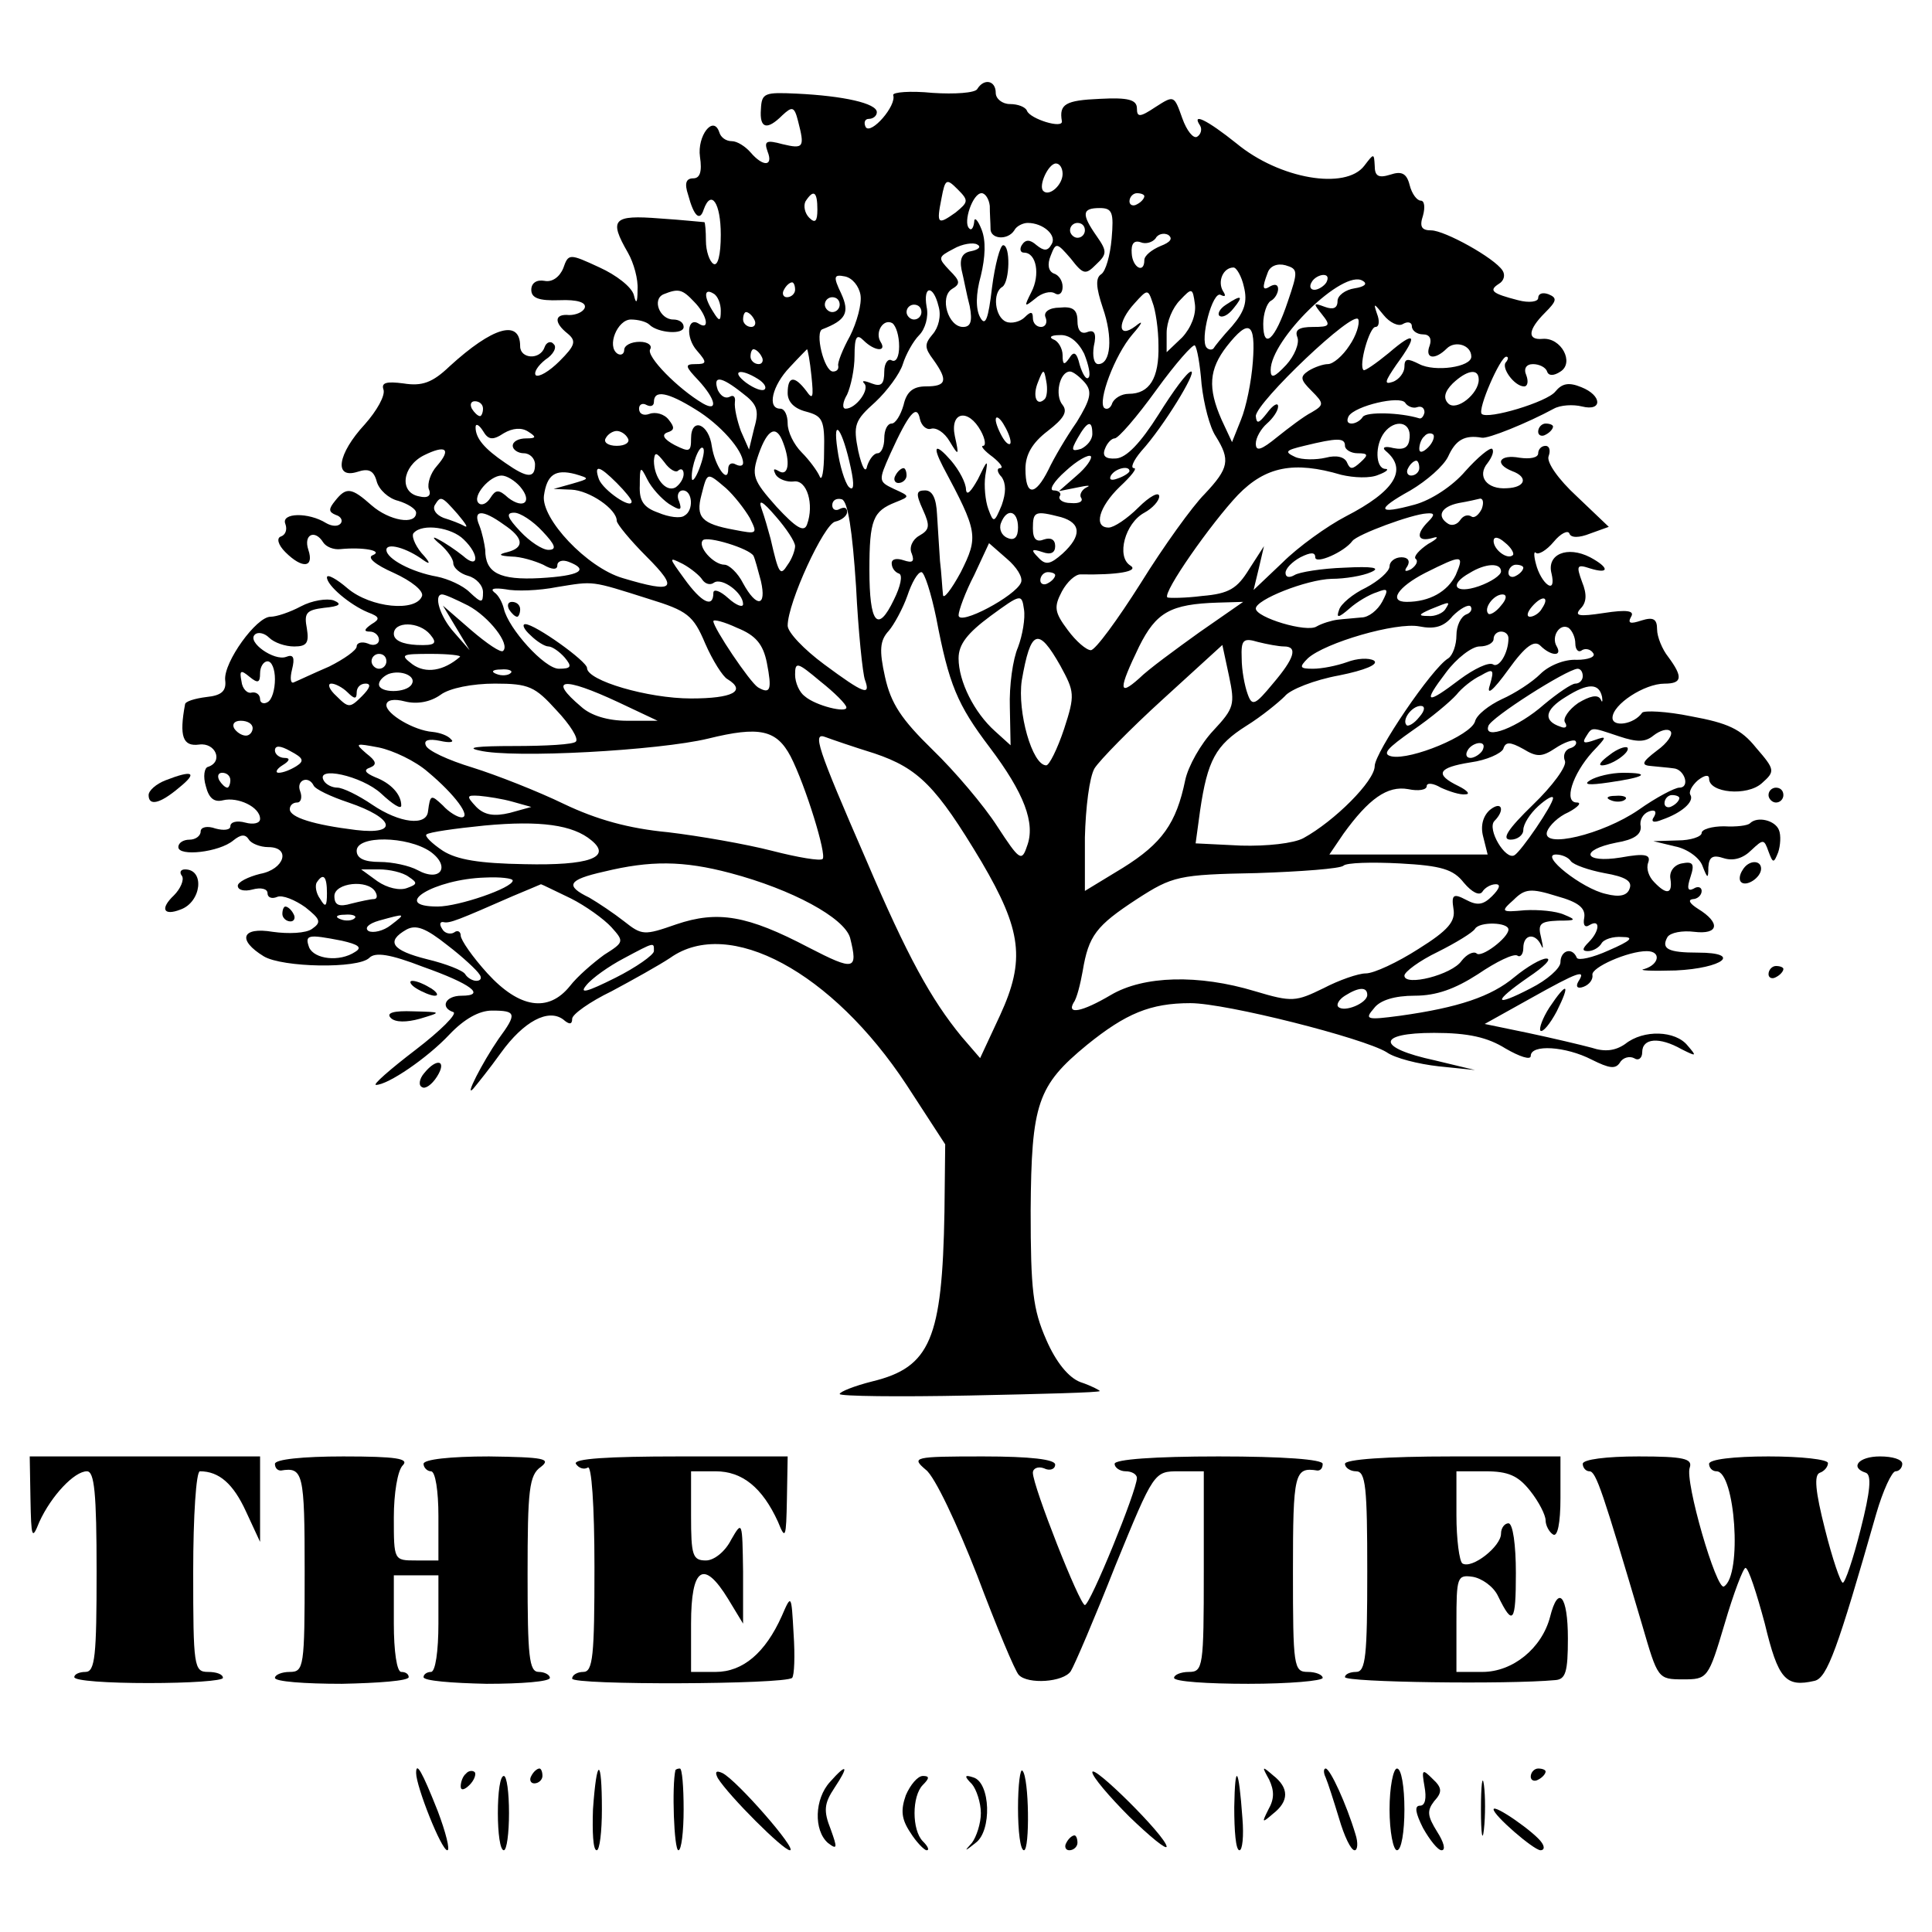
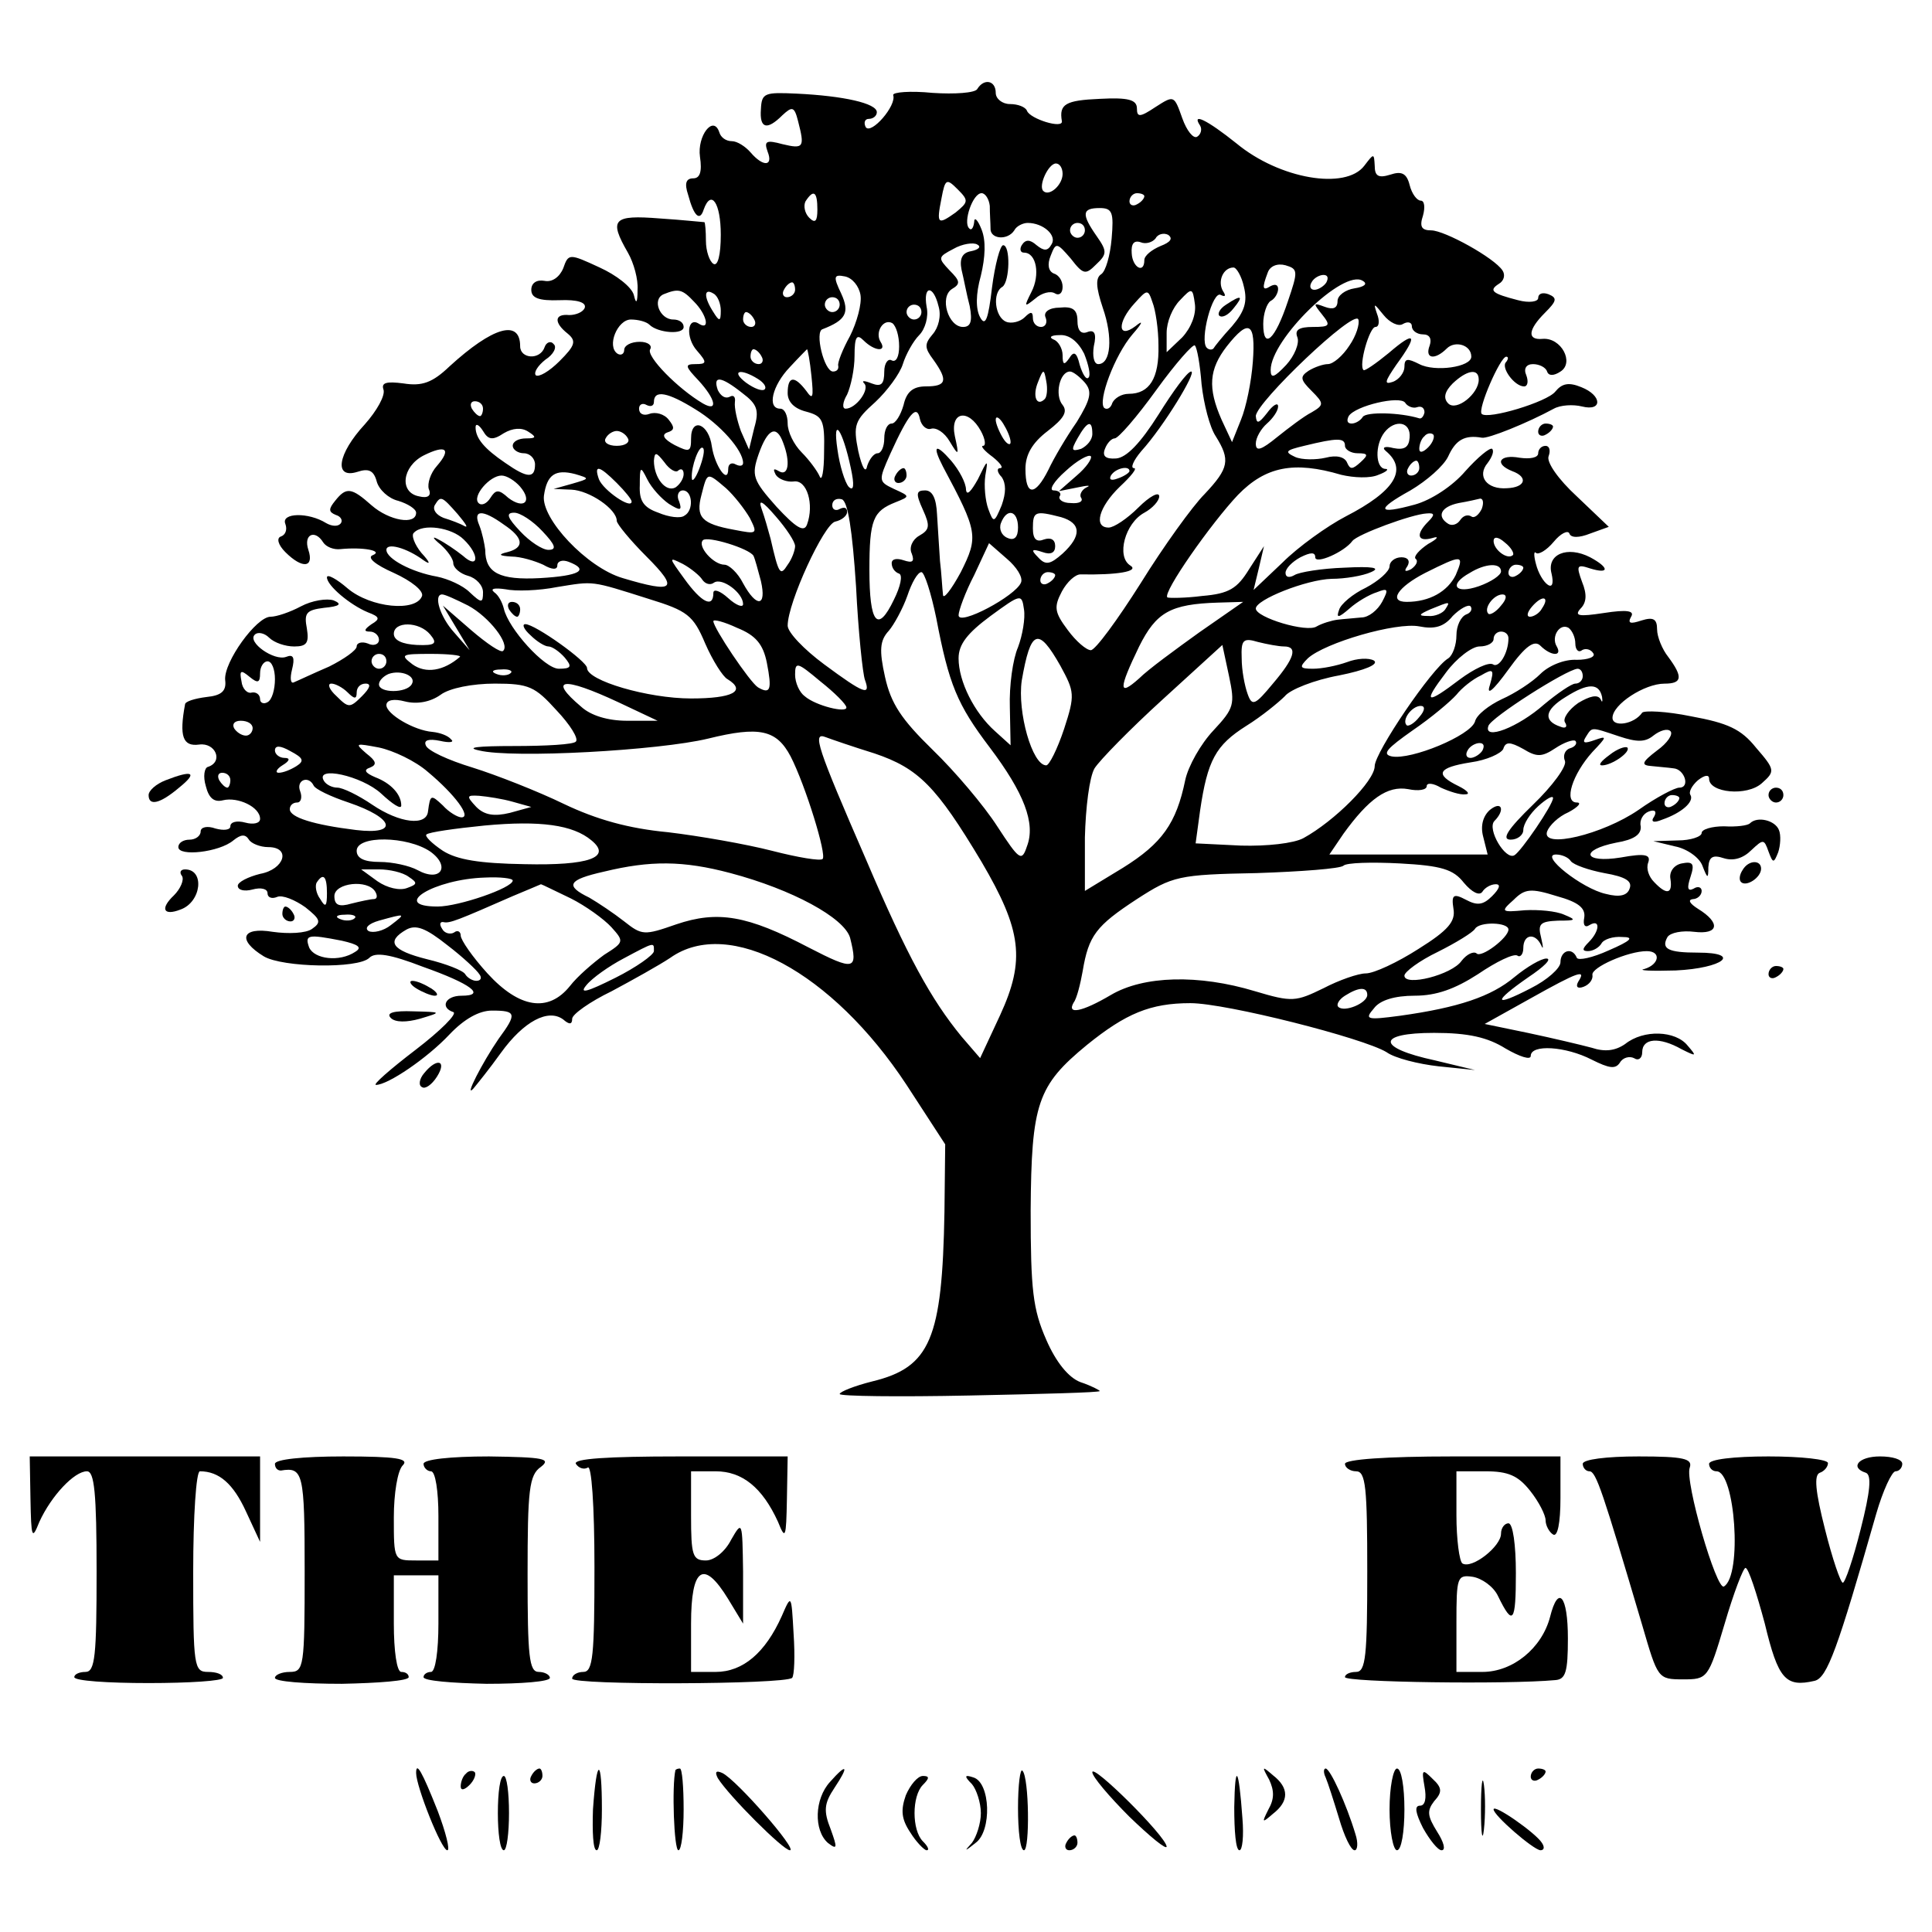
<svg xmlns="http://www.w3.org/2000/svg" version="1.0" width="260pt" height="260pt" viewBox="0 0 260 260" preserveAspectRatio="xMidYMid meet">
  <g transform="translate(0,260) scale(0.1,-0.1)" fill="#000000" stroke="none">
    <path d="M1315 2480 c-3 -5 -30 -7 -60 -5 -30 3 -54 1 -53 -3 5 -14 -30 -54 -37 -43 -3 6 -1 11 4 11 6 0 11 4 11 9 0 12 -45 22 -108 25 -43 2 -47 1 -48 -21 -2 -26 8 -29 29 -8 13 12 16 12 21 -8 9 -35 8 -38 -21 -31 -22 6 -25 4 -20 -10 8 -20 -6 -21 -23 -1 -7 8 -18 15 -25 15 -8 0 -15 5 -17 12 -8 24 -30 -5 -26 -33 3 -20 0 -29 -9 -29 -10 0 -12 -7 -7 -22 8 -30 16 -36 21 -20 10 28 23 9 23 -34 0 -27 -4 -43 -10 -39 -5 3 -10 17 -10 31 0 13 -1 24 -2 25 -2 0 -29 3 -60 5 -63 5 -69 -1 -43 -46 8 -14 14 -36 13 -50 0 -18 -2 -20 -5 -7 -3 11 -24 27 -46 37 -41 19 -42 19 -49 -1 -5 -12 -15 -19 -25 -17 -11 2 -18 -3 -18 -12 0 -11 10 -15 38 -14 24 1 36 -3 34 -10 -2 -6 -12 -10 -21 -10 -20 2 -21 -10 -2 -25 12 -10 10 -16 -11 -37 -14 -14 -28 -22 -32 -19 -3 4 3 13 13 21 11 7 16 17 11 21 -4 5 -10 2 -12 -4 -6 -18 -33 -16 -33 1 0 37 -37 26 -95 -27 -23 -22 -37 -27 -62 -23 -23 3 -30 1 -27 -8 3 -8 -9 -29 -25 -47 -37 -40 -42 -74 -10 -64 15 5 22 2 26 -13 3 -11 16 -23 29 -26 13 -4 24 -11 24 -16 0 -17 -36 -11 -60 10 -27 24 -34 25 -49 6 -9 -11 -9 -15 1 -19 7 -2 10 -8 6 -12 -4 -4 -12 -3 -19 1 -24 15 -61 14 -55 -1 3 -8 0 -15 -6 -17 -6 -2 -4 -11 6 -21 23 -23 39 -21 31 3 -7 21 9 28 20 10 4 -6 14 -10 23 -9 30 3 58 -2 44 -8 -9 -3 3 -13 28 -24 24 -11 40 -24 38 -31 -8 -22 -69 -16 -100 10 -15 13 -28 20 -28 15 0 -11 31 -37 55 -47 16 -6 17 -9 5 -16 -10 -7 -11 -10 -2 -10 6 0 12 -5 12 -11 0 -6 -7 -9 -15 -5 -8 3 -15 1 -15 -4 0 -5 -17 -17 -37 -27 -21 -9 -42 -19 -47 -21 -5 -3 -6 5 -3 17 4 16 2 21 -8 17 -16 -6 -53 20 -42 30 4 4 13 2 19 -4 7 -7 22 -12 34 -12 17 0 20 5 17 24 -4 21 -1 25 23 28 21 2 25 5 13 10 -9 3 -29 0 -44 -8 -15 -8 -33 -14 -41 -14 -19 0 -63 -61 -61 -85 2 -15 -5 -21 -25 -23 -16 -2 -29 -6 -29 -10 -8 -43 -3 -57 19 -54 22 3 33 -23 12 -30 -5 -1 -7 -13 -3 -26 4 -16 11 -22 23 -19 20 5 50 -9 50 -25 0 -6 -9 -8 -20 -5 -11 3 -20 1 -20 -5 0 -5 -9 -6 -20 -3 -11 4 -20 2 -20 -4 0 -6 -7 -11 -15 -11 -8 0 -15 -4 -15 -10 0 -13 55 -7 74 9 10 8 16 9 21 1 3 -5 15 -10 26 -10 31 0 22 -30 -11 -36 -16 -4 -30 -11 -30 -16 0 -6 9 -8 20 -5 11 3 20 1 20 -5 0 -6 6 -8 13 -5 7 3 24 -4 38 -14 20 -16 22 -20 9 -29 -8 -6 -32 -7 -53 -4 -42 7 -48 -11 -12 -33 25 -15 127 -17 142 -2 8 8 28 5 72 -12 65 -23 86 -39 52 -39 -22 0 -29 -16 -11 -22 6 -2 -17 -25 -51 -51 -34 -26 -58 -47 -53 -47 16 0 69 36 99 68 20 21 40 32 57 32 33 0 34 -4 9 -38 -22 -32 -47 -81 -34 -67 5 6 22 27 37 48 31 43 64 60 84 45 8 -7 12 -7 12 1 0 6 24 23 53 37 28 15 64 35 79 45 79 56 218 -19 318 -171 l52 -80 -1 -91 c-3 -171 -19 -209 -97 -228 -24 -6 -44 -14 -44 -17 0 -3 79 -4 175 -2 96 2 175 4 175 6 0 1 -11 7 -26 12 -16 6 -33 27 -46 57 -18 41 -21 67 -21 174 1 144 9 168 76 223 52 42 85 56 139 56 48 0 233 -47 264 -66 11 -8 43 -16 70 -19 l49 -5 -54 13 c-79 17 -79 37 -1 37 46 0 72 -6 96 -21 19 -11 34 -16 34 -10 0 16 47 13 82 -5 24 -12 32 -13 38 -4 4 7 13 9 19 6 6 -4 11 0 11 8 0 19 23 21 53 4 20 -10 21 -10 8 5 -16 20 -59 22 -84 2 -13 -9 -27 -11 -45 -5 -15 4 -53 13 -86 20 l-58 12 61 34 c66 37 76 40 65 23 -4 -7 -1 -10 7 -7 8 3 13 10 12 16 -2 10 48 32 73 32 20 0 17 -18 -3 -24 -10 -2 9 -3 42 -2 64 3 90 24 30 24 -40 0 -50 5 -41 21 4 6 20 9 36 7 33 -4 36 12 5 31 -11 7 -14 12 -7 13 6 0 12 5 12 11 0 5 -5 7 -11 3 -8 -4 -9 1 -4 16 6 18 3 21 -12 18 -10 -2 -17 -11 -15 -21 3 -20 -5 -22 -22 -4 -7 7 -11 18 -8 26 4 11 -4 13 -37 7 -50 -8 -56 10 -6 20 24 4 34 11 33 22 -2 8 3 17 11 20 8 3 11 0 7 -7 -5 -7 -1 -9 11 -4 26 9 43 24 38 33 -3 4 2 13 10 20 9 7 15 8 15 2 0 -19 51 -24 71 -6 18 16 18 18 -8 48 -20 25 -38 33 -87 42 -34 7 -63 8 -66 5 -11 -16 -40 -20 -40 -7 0 18 43 46 70 46 24 0 25 9 5 36 -8 10 -15 27 -15 37 0 14 -5 17 -21 12 -15 -5 -19 -4 -14 5 5 8 -5 10 -37 5 -33 -5 -40 -4 -31 6 8 8 9 19 2 36 -8 22 -7 24 11 18 26 -8 26 1 0 15 -31 16 -59 4 -52 -22 3 -13 1 -19 -5 -15 -6 4 -13 16 -16 28 -3 11 -3 18 0 15 3 -3 14 3 24 15 9 11 19 16 21 11 2 -6 13 -6 28 0 l25 9 -43 41 c-25 23 -41 46 -38 54 3 8 1 14 -4 14 -6 0 -10 -5 -10 -10 0 -6 -11 -8 -25 -6 -27 5 -35 -8 -10 -18 22 -8 18 -22 -7 -23 -27 -2 -41 16 -26 34 6 8 9 16 6 19 -3 2 -19 -11 -36 -30 -17 -20 -46 -39 -68 -45 -51 -14 -53 -7 -6 19 22 13 45 33 51 46 10 22 22 29 45 25 8 -2 62 20 97 39 9 5 26 6 38 3 28 -7 27 15 -1 26 -17 7 -26 5 -35 -6 -11 -14 -91 -38 -99 -30 -6 6 25 77 33 77 3 0 3 -3 0 -7 -8 -7 11 -33 24 -33 5 0 6 7 3 15 -4 9 0 15 9 15 8 0 17 -4 19 -10 2 -6 9 -6 18 0 19 12 1 46 -24 44 -21 -2 -20 12 3 35 16 16 17 20 5 25 -8 3 -14 1 -14 -5 0 -5 -12 -7 -27 -3 -35 9 -40 13 -26 22 7 4 9 12 5 18 -11 17 -78 54 -96 54 -13 0 -16 5 -11 20 3 11 2 20 -3 20 -5 0 -12 9 -15 21 -4 16 -11 19 -26 14 -16 -5 -21 -2 -21 12 -1 17 -1 17 -14 0 -25 -33 -114 -18 -172 30 -40 32 -61 42 -49 24 3 -5 1 -12 -4 -15 -5 -3 -14 8 -20 25 -11 31 -11 31 -36 15 -21 -14 -25 -14 -25 -2 0 12 -12 15 -50 13 -46 -2 -55 -7 -51 -30 2 -11 -43 3 -47 14 -2 5 -12 9 -23 9 -10 0 -19 7 -19 15 0 17 -16 20 -25 5z m115 -114 c0 -15 -18 -31 -26 -23 -7 7 7 37 17 37 5 0 9 -6 9 -14z m-144 -52 c-24 -17 -26 -16 -19 19 5 27 7 27 22 12 15 -15 14 -17 -3 -31z m-186 4 c0 -16 -3 -19 -11 -11 -6 6 -8 16 -5 22 11 17 16 13 16 -11z m232 5 c0 -10 1 -24 1 -30 -1 -15 23 -17 32 -3 3 6 12 10 18 10 21 0 40 -17 32 -29 -5 -9 -10 -9 -20 -1 -9 8 -15 8 -20 0 -3 -5 -2 -10 3 -10 17 0 22 -30 10 -53 -10 -20 -10 -21 5 -9 9 8 21 11 27 7 5 -3 10 0 10 9 0 8 -5 16 -12 18 -7 3 -9 12 -4 24 7 18 8 18 27 -4 17 -22 20 -22 34 -8 15 14 15 18 1 38 -21 30 -20 38 4 38 17 0 19 -6 16 -41 -2 -23 -8 -44 -14 -48 -8 -5 -7 -18 2 -45 14 -40 11 -76 -6 -76 -6 0 -8 11 -6 24 4 17 1 23 -9 19 -8 -3 -13 2 -13 15 0 15 -6 20 -24 18 -14 0 -22 -6 -19 -13 3 -7 0 -13 -6 -13 -6 0 -11 5 -11 12 0 9 -3 9 -11 1 -6 -6 -18 -9 -25 -6 -15 6 -19 39 -5 47 10 7 11 56 1 56 -4 0 -11 -26 -15 -57 -5 -43 -9 -53 -16 -40 -6 11 -6 31 1 56 6 25 7 47 1 62 -5 13 -10 18 -10 10 -1 -8 -4 -12 -7 -8 -8 8 5 47 17 47 5 0 10 -8 11 -17z m208 13 c0 -3 -4 -8 -10 -11 -5 -3 -10 -1 -10 4 0 6 5 11 10 11 6 0 10 -2 10 -4z m-80 -46 c0 -5 -4 -10 -10 -10 -5 0 -10 5 -10 10 0 6 5 10 10 10 6 0 10 -4 10 -10z m102 -21 c-12 -5 -22 -13 -22 -19 0 -19 -16 -10 -17 9 -1 13 3 18 12 15 7 -3 16 0 20 5 3 6 11 8 17 5 7 -5 3 -10 -10 -15z m-255 -7 c-12 -2 -16 -10 -13 -25 3 -12 7 -34 11 -49 4 -21 1 -28 -9 -28 -20 0 -32 40 -15 51 12 7 11 11 -3 25 -16 17 -16 18 5 29 12 7 27 9 32 6 6 -3 2 -7 -8 -9z m426 -68 c-17 -51 -33 -66 -33 -30 0 14 5 28 10 31 6 3 10 11 10 16 0 6 -4 7 -10 4 -11 -7 -12 -3 -4 18 3 9 13 13 24 10 17 -5 17 -8 3 -49z m-59 20 c5 -20 1 -33 -16 -53 -13 -14 -24 -28 -25 -30 -2 -2 -6 -2 -9 1 -10 10 8 78 19 71 6 -3 7 -1 3 5 -8 13 0 32 14 32 4 0 11 -12 14 -26z m-516 -11 c2 -12 -5 -37 -14 -55 -10 -18 -17 -36 -16 -40 1 -5 -2 -8 -7 -8 -12 0 -25 54 -14 57 31 12 37 22 25 48 -11 23 -10 26 5 23 10 -2 19 -13 21 -25z m627 17 c-3 -5 -11 -10 -16 -10 -6 0 -7 5 -4 10 3 6 11 10 16 10 6 0 7 -4 4 -10z m38 -8 c-13 -2 -23 -10 -23 -17 0 -10 -6 -12 -17 -8 -16 6 -16 5 -4 -10 12 -15 11 -17 -12 -17 -19 0 -25 -4 -21 -14 3 -8 -4 -25 -15 -37 -16 -17 -21 -19 -21 -7 0 41 98 137 124 120 7 -4 2 -8 -11 -10z m-753 -2 c0 -5 -5 -10 -11 -10 -5 0 -7 5 -4 10 3 6 8 10 11 10 2 0 4 -4 4 -10z m-136 -16 c17 -17 22 -39 7 -30 -16 11 -19 -18 -3 -36 14 -16 13 -18 -2 -18 -15 0 -14 -3 4 -22 23 -25 27 -43 6 -31 -34 20 -77 64 -71 73 3 5 -3 10 -14 10 -12 0 -21 -5 -21 -11 0 -5 -4 -8 -9 -5 -15 10 0 46 18 46 10 0 21 -3 25 -7 11 -11 46 -14 46 -3 0 6 -6 10 -14 10 -18 0 -29 27 -13 34 20 8 25 7 41 -10z m36 -12 c0 -15 -2 -15 -10 -2 -13 20 -13 33 0 25 6 -3 10 -14 10 -23z m293 6 c4 -13 0 -29 -8 -38 -11 -13 -11 -18 1 -34 20 -28 18 -36 -10 -36 -17 0 -26 -7 -30 -25 -4 -14 -11 -25 -16 -25 -6 0 -10 -9 -10 -20 0 -11 -4 -20 -9 -20 -5 0 -11 -8 -14 -17 -2 -11 -7 -2 -12 20 -7 35 -5 41 23 66 16 15 33 38 37 51 4 13 14 31 22 39 8 8 13 25 10 38 -5 29 9 30 16 1z m296 -53 c1 -44 -12 -65 -40 -65 -10 0 -19 -6 -22 -12 -2 -7 -7 -10 -11 -7 -9 9 14 71 38 99 14 16 15 20 4 11 -24 -18 -25 5 -1 31 17 19 18 19 24 1 4 -10 8 -36 8 -58z m32 11 l-21 -20 0 26 c0 15 8 34 18 44 16 17 17 17 20 -5 2 -14 -5 -32 -17 -45z m-461 44 c0 -5 -4 -10 -10 -10 -5 0 -10 5 -10 10 0 6 5 10 10 10 6 0 10 -4 10 -10z m110 -10 c0 -5 -4 -10 -10 -10 -5 0 -10 5 -10 10 0 6 5 10 10 10 6 0 10 -4 10 -10z m648 -16 c7 4 12 2 12 -3 0 -6 7 -11 15 -11 9 0 12 -6 9 -15 -7 -18 7 -20 23 -4 11 11 33 5 33 -11 0 -14 -49 -21 -70 -10 -16 8 -20 8 -20 -4 0 -7 -7 -17 -16 -20 -12 -4 -10 1 5 23 30 41 26 47 -10 16 -17 -14 -33 -25 -34 -23 -7 6 8 58 16 58 5 0 6 8 2 18 -5 15 -4 14 9 -2 8 -10 20 -16 26 -12z m-873 6 c3 -5 1 -10 -4 -10 -6 0 -11 5 -11 10 0 6 2 10 4 10 3 0 8 -4 11 -10z m801 -35 c-9 -14 -22 -25 -29 -25 -6 0 -18 -4 -26 -9 -12 -8 -11 -12 4 -27 17 -17 17 -19 0 -29 -10 -5 -31 -21 -46 -33 -22 -18 -29 -20 -29 -9 0 8 7 20 15 27 8 7 15 17 15 23 0 6 -7 2 -15 -9 -11 -14 -14 -15 -15 -4 0 18 133 145 138 130 2 -6 -3 -22 -12 -35z m-606 -1 c0 -14 -4 -22 -10 -19 -5 3 -10 -4 -10 -15 0 -17 -4 -21 -17 -16 -10 4 -14 4 -10 0 8 -8 -11 -34 -25 -34 -5 0 -4 9 2 19 5 11 10 34 10 52 0 26 3 30 12 21 15 -15 32 -16 23 -2 -8 13 4 32 16 25 5 -4 9 -17 9 -31z m476 -21 c-2 -27 -9 -61 -16 -78 l-12 -30 -14 30 c-19 43 -17 68 7 99 30 38 39 32 35 -21z m-227 11 c6 -15 9 -29 6 -32 -3 -4 -8 4 -12 17 -4 17 -8 19 -14 9 -7 -10 -9 -9 -9 4 0 9 -6 19 -12 21 -7 3 -4 6 8 6 13 1 25 -9 33 -25z m158 -41 c3 -27 11 -58 19 -70 20 -32 18 -43 -15 -78 -16 -16 -55 -70 -86 -120 -31 -49 -61 -90 -67 -90 -6 0 -20 12 -31 27 -18 24 -19 31 -8 52 7 13 18 23 25 23 49 -1 80 4 67 12 -19 12 -7 57 19 71 11 6 20 16 20 22 0 7 -13 0 -28 -15 -15 -15 -33 -27 -40 -27 -21 0 -13 28 15 55 15 14 24 25 19 25 -5 0 -1 10 10 23 30 33 75 107 67 107 -5 0 -24 -26 -44 -58 -24 -38 -43 -58 -57 -59 -14 -1 -19 3 -15 13 3 8 9 14 13 14 5 0 30 29 56 65 26 36 50 63 52 60 3 -3 7 -26 9 -52z m-592 37 c3 -5 1 -10 -4 -10 -6 0 -11 5 -11 10 0 6 2 10 4 10 3 0 8 -4 11 -10z m67 -26 c3 -29 2 -33 -7 -20 -16 21 -25 20 -25 -3 0 -12 9 -21 25 -25 22 -6 25 -11 24 -54 0 -26 -3 -41 -6 -33 -3 7 -14 22 -24 32 -11 11 -19 28 -19 39 0 11 -4 20 -10 20 -18 0 -11 31 13 56 12 13 23 24 23 24 1 0 4 -16 6 -36z m-72 -4 c8 -5 12 -11 9 -14 -3 -3 -14 1 -25 9 -21 16 -8 20 16 5z m386 -27 c-11 -11 -17 4 -9 23 7 18 8 18 11 1 2 -10 1 -21 -2 -24z m54 22 c10 -12 8 -22 -11 -53 -14 -20 -31 -49 -38 -64 -18 -36 -31 -36 -31 1 0 19 9 35 30 51 22 17 27 26 20 35 -11 13 -4 45 10 45 4 0 13 -7 20 -15z m530 4 c0 -19 -30 -43 -41 -32 -7 7 -5 16 6 27 19 18 35 21 35 5z m-991 -18 c20 -15 23 -23 16 -47 l-7 -29 -11 25 c-5 14 -9 31 -8 39 1 7 -2 10 -7 7 -6 -3 -12 1 -16 9 -7 20 4 19 33 -4z m-63 -22 c33 -20 64 -55 64 -72 0 -4 -4 -5 -10 -2 -5 3 -10 1 -10 -6 0 -22 -18 4 -22 30 -4 31 -28 40 -28 11 0 -18 -2 -19 -22 -9 -15 8 -18 14 -10 17 10 3 10 7 2 17 -6 8 -18 11 -26 8 -8 -3 -14 0 -14 7 0 6 5 8 10 5 6 -3 10 -1 10 4 0 17 19 13 56 -10z m971 3 c6 2 10 -1 10 -7 -1 -5 -4 -9 -7 -8 -26 8 -71 9 -76 2 -3 -5 -10 -9 -15 -9 -6 0 -7 4 -4 10 9 14 69 28 76 18 3 -5 11 -8 16 -6z m-1257 -2 c0 -5 -2 -10 -4 -10 -3 0 -8 5 -11 10 -3 6 -1 10 4 10 6 0 11 -4 11 -10z m603 -27 c7 2 18 -5 25 -17 12 -20 13 -20 7 7 -7 33 18 38 35 7 6 -11 7 -20 3 -20 -4 0 2 -7 13 -15 10 -8 15 -15 10 -15 -5 0 -4 -6 2 -12 6 -9 6 -21 0 -38 -10 -24 -11 -24 -18 -5 -4 11 -6 31 -4 45 4 23 3 22 -10 -5 -9 -16 -15 -23 -16 -14 0 9 -9 26 -20 39 -21 24 -26 21 -11 -8 47 -88 48 -94 24 -142 -13 -24 -24 -38 -24 -30 -1 8 -2 29 -4 45 -1 17 -3 45 -4 63 -1 21 -6 32 -16 32 -12 0 -13 -4 -3 -26 10 -22 9 -27 -5 -35 -9 -5 -14 -16 -10 -24 4 -11 1 -13 -11 -9 -9 3 -16 2 -16 -4 0 -6 4 -12 10 -14 5 -2 2 -17 -7 -35 -22 -46 -33 -32 -33 40 0 68 5 79 35 91 20 8 20 8 -2 18 -21 10 -21 11 -5 47 25 55 36 68 40 47 2 -9 9 -15 15 -13z m107 -18 c0 -5 -5 -3 -10 5 -5 8 -10 20 -10 25 0 6 5 3 10 -5 5 -8 10 -19 10 -25z m-682 12 c12 7 24 8 33 2 11 -7 11 -9 -3 -9 -10 0 -18 -4 -18 -10 0 -5 7 -10 15 -10 8 0 15 -7 15 -15 0 -19 -10 -19 -40 2 -28 19 -40 33 -40 48 0 6 5 3 10 -5 7 -12 13 -13 28 -3z m467 -47 c5 -23 4 -32 -3 -25 -5 6 -12 28 -15 50 -7 47 7 27 18 -25z m325 46 c0 -8 -7 -16 -15 -20 -13 -4 -14 -2 -5 14 13 23 20 26 20 6z m427 -5 c-1 -13 -7 -17 -22 -14 -11 3 -16 1 -10 -4 30 -25 12 -54 -54 -88 -25 -13 -64 -41 -85 -62 l-39 -37 7 29 7 30 -20 -31 c-16 -26 -27 -33 -63 -36 -23 -3 -45 -3 -47 -2 -7 6 59 100 95 138 37 38 75 46 139 27 17 -4 39 -5 50 0 11 4 15 8 9 8 -13 1 -14 32 -1 49 14 18 36 15 34 -7z m-1052 -1 c3 -5 -3 -10 -15 -10 -12 0 -18 5 -15 10 3 6 10 10 15 10 5 0 12 -4 15 -10z m209 -6 c10 -26 7 -46 -6 -38 -7 4 -8 3 -4 -5 4 -6 15 -10 24 -9 18 3 28 -31 18 -58 -4 -11 -15 -4 -41 24 -32 36 -34 42 -24 71 12 34 24 40 33 15z m868 -6 c-7 -7 -12 -8 -12 -2 0 6 3 14 7 17 3 4 9 5 12 2 2 -3 -1 -11 -7 -17z m-112 2 c0 -5 8 -10 17 -10 14 0 15 -2 4 -12 -11 -10 -14 -10 -18 -1 -3 8 -14 11 -29 7 -13 -3 -32 -3 -41 1 -15 7 -13 9 12 15 45 11 55 11 55 0z m-1222 -27 c-9 -10 -13 -24 -11 -31 4 -9 -1 -13 -13 -10 -27 5 -23 40 6 55 30 15 38 9 18 -14z m353 -4 c-5 -13 -10 -19 -10 -12 -1 15 10 45 15 40 3 -2 0 -15 -5 -28z m-28 -2 c4 3 7 1 7 -5 0 -6 -5 -14 -11 -18 -13 -7 -29 13 -29 36 1 12 3 12 14 -2 7 -10 16 -15 19 -11z m536 -7 l-24 -21 25 5 c14 3 19 3 12 0 -6 -3 -10 -10 -7 -14 3 -5 -3 -8 -14 -7 -11 0 -17 5 -15 9 3 4 -1 8 -8 8 -7 0 0 12 16 26 15 14 31 23 34 20 2 -3 -6 -15 -19 -26z m461 10 c0 -5 -5 -10 -11 -10 -5 0 -7 5 -4 10 3 6 8 10 11 10 2 0 4 -4 4 -10z m-1140 -21 l-25 -7 24 -1 c24 -1 61 -26 61 -42 0 -4 18 -26 40 -48 44 -44 38 -50 -32 -29 -48 14 -110 80 -106 111 4 28 15 36 42 29 20 -6 20 -6 -4 -13z m60 1 c11 -11 20 -22 20 -25 0 -11 -38 15 -44 30 -7 20 0 19 24 -5z m70 -28 c16 -10 18 -9 14 3 -4 8 -1 15 5 15 13 0 15 -27 2 -34 -5 -4 -21 -2 -35 4 -20 7 -26 16 -25 37 0 26 1 26 10 8 6 -12 19 -26 29 -33z m620 44 c0 -2 -7 -7 -16 -10 -8 -3 -12 -2 -9 4 6 10 25 14 25 6z m-820 -21 c17 -20 5 -31 -16 -15 -13 12 -17 11 -24 0 -5 -8 -12 -11 -16 -7 -9 9 15 37 31 37 7 0 18 -7 25 -15z m277 -2 c11 -10 25 -28 32 -40 11 -22 10 -22 -21 -16 -44 8 -52 17 -44 47 8 31 7 31 33 9z m-361 -35 c10 -12 15 -19 9 -16 -5 3 -18 8 -28 11 -10 4 -15 11 -12 17 8 13 9 13 31 -12z m454 -43 c0 -5 -4 -17 -10 -25 -10 -16 -12 -13 -23 35 -3 11 -8 29 -12 40 -5 14 1 11 19 -10 14 -16 26 -34 26 -40z m82 -54 c3 -61 9 -118 12 -126 8 -22 -1 -19 -55 21 -27 20 -49 43 -49 52 0 31 49 137 64 140 9 2 16 8 16 13 0 6 -4 7 -10 4 -5 -3 -10 -1 -10 5 0 7 6 10 13 8 8 -3 14 -41 19 -117z m842 104 c-4 -8 -10 -13 -14 -10 -5 3 -11 1 -15 -5 -4 -6 -11 -8 -16 -5 -16 10 -10 23 14 28 12 2 25 5 29 6 4 0 5 -6 2 -14z m-1316 -21 c27 -18 28 -31 5 -37 -13 -3 -12 -5 5 -6 13 0 32 -6 43 -11 12 -7 19 -7 19 -1 0 6 7 8 15 5 29 -11 15 -19 -38 -22 -55 -3 -74 7 -74 38 -1 8 -4 23 -8 33 -9 21 4 22 33 1z m52 -9 c17 -18 20 -25 8 -25 -8 0 -25 11 -38 25 -17 18 -20 25 -8 25 8 0 25 -11 38 -25z m640 5 c0 -13 -5 -18 -14 -14 -8 3 -12 12 -9 20 8 21 23 17 23 -6z m58 14 c27 -8 28 -25 2 -49 -17 -15 -23 -16 -33 -5 -10 10 -9 12 6 7 11 -4 17 -1 17 8 0 9 -6 12 -15 9 -10 -4 -15 0 -15 15 0 23 3 24 38 15z m494 -6 c-17 -17 -15 -28 6 -22 9 3 7 -1 -6 -8 -12 -8 -20 -17 -17 -20 4 -3 1 -9 -6 -14 -8 -4 -10 -3 -5 4 4 7 1 12 -8 12 -9 0 -16 -6 -16 -12 0 -7 -15 -20 -32 -29 -17 -8 -34 -22 -36 -30 -4 -11 -1 -11 14 2 10 9 27 19 37 22 15 6 16 4 7 -13 -6 -11 -18 -21 -28 -21 -9 -1 -24 -2 -32 -3 -8 -1 -21 -5 -28 -9 -13 -9 -82 12 -82 24 0 12 68 39 102 40 18 0 42 4 53 9 14 6 2 8 -36 6 -30 -1 -61 -6 -67 -10 -7 -4 -12 -3 -12 3 0 6 9 15 20 21 14 7 20 7 20 0 0 -10 39 7 50 22 7 9 80 36 100 37 11 1 11 -2 2 -11z m-1298 -24 c22 -21 20 -41 -1 -22 -10 8 -25 18 -33 22 -9 5 -8 2 3 -7 9 -8 17 -19 17 -25 0 -6 9 -14 20 -17 11 -3 20 -13 20 -22 0 -15 -2 -15 -18 0 -9 9 -29 18 -44 21 -34 6 -68 24 -68 36 0 10 27 3 50 -14 10 -7 9 -3 -3 10 -9 11 -14 24 -10 27 12 13 51 7 67 -9z m390 -22 c2 -4 6 -19 10 -34 8 -35 -6 -36 -24 -3 -7 14 -19 25 -25 25 -15 0 -37 25 -29 33 6 6 62 -11 68 -21z m1022 1 c-7 -7 -26 7 -26 19 0 6 6 6 15 -2 9 -7 13 -15 11 -17z m-662 -37 c-7 -18 -84 -59 -84 -44 0 6 9 31 21 54 l20 43 24 -21 c13 -11 22 -25 19 -32z m-429 4 c4 -6 11 -8 16 -4 11 7 39 -14 39 -29 0 -5 -9 -2 -20 8 -11 10 -20 13 -20 7 0 -21 -16 -13 -39 19 -21 29 -22 30 -2 20 11 -6 23 -16 26 -21z m1014 6 c-11 -22 -35 -36 -66 -36 -25 0 -12 20 25 39 50 25 53 25 41 -3z m61 5 c0 -5 -13 -14 -30 -20 -32 -11 -41 2 -12 18 21 13 42 14 42 2z m30 5 c0 -3 -4 -8 -10 -11 -5 -3 -10 -1 -10 4 0 6 5 11 10 11 6 0 10 -2 10 -4z m-790 -68 c17 -89 28 -116 72 -174 46 -61 62 -102 50 -133 -7 -21 -10 -19 -40 27 -18 28 -57 74 -87 103 -42 41 -56 62 -64 98 -8 36 -7 49 5 62 7 8 19 30 25 47 6 18 14 32 19 32 4 0 13 -28 20 -62z m160 58 c0 -3 -4 -8 -10 -11 -5 -3 -10 -1 -10 4 0 6 5 11 10 11 6 0 10 -2 10 -4z m-547 -32 c52 -16 60 -22 76 -60 10 -23 24 -45 30 -48 26 -16 7 -26 -49 -26 -58 0 -140 24 -140 41 0 9 -70 59 -83 59 -5 0 -2 -7 7 -15 8 -8 19 -15 24 -15 5 0 15 -7 22 -15 10 -12 9 -15 -8 -15 -19 0 -68 54 -74 81 -2 8 -7 18 -13 22 -6 5 1 6 15 4 14 -3 45 -2 70 3 50 8 44 9 123 -16z m-243 -9 c28 -15 57 -52 47 -61 -3 -3 -22 10 -43 28 l-38 33 18 -30 18 -30 -21 24 c-19 21 -28 51 -16 51 4 0 19 -7 35 -15z m740 -56 c-7 -16 -12 -52 -11 -81 l1 -51 -21 19 c-28 25 -49 67 -49 98 0 19 12 34 43 57 41 30 42 30 45 9 2 -12 -2 -35 -8 -51z m650 56 c-7 -9 -15 -13 -17 -11 -7 7 7 26 19 26 6 0 6 -6 -2 -15z m55 -4 c-3 -6 -11 -11 -16 -11 -5 0 -4 6 3 14 14 16 24 13 13 -3z m-461 -32 c-32 -23 -69 -50 -81 -62 -28 -25 -28 -15 0 43 23 46 42 57 106 59 l34 1 -59 -41z m331 31 c-3 -5 -14 -10 -23 -9 -14 0 -13 2 3 9 27 11 27 11 20 0z m28 -7 c-7 -3 -13 -15 -13 -28 0 -13 -5 -27 -11 -31 -22 -13 -99 -127 -99 -145 0 -20 -54 -74 -96 -97 -13 -7 -49 -11 -84 -10 l-61 3 6 44 c10 68 21 88 62 114 21 13 44 32 52 40 7 9 40 22 73 28 35 7 54 15 47 20 -7 4 -23 3 -36 -2 -14 -5 -34 -9 -46 -9 -18 0 -19 2 -7 14 23 21 119 49 150 43 20 -4 33 -1 45 14 10 10 21 16 24 13 3 -4 0 -9 -6 -11z m-941 -65 c7 -36 5 -43 -12 -33 -11 7 -60 80 -60 89 0 3 15 -1 32 -9 25 -10 35 -22 40 -47z m-453 38 c10 -12 7 -15 -18 -14 -19 1 -31 6 -31 15 0 17 34 17 49 -1z m1541 -12 c0 -8 4 -13 9 -9 5 3 12 1 15 -4 4 -5 -7 -9 -22 -9 -17 1 -38 -8 -49 -19 -11 -11 -34 -26 -52 -34 -17 -8 -34 -21 -36 -30 -6 -19 -86 -52 -112 -47 -14 3 -6 11 28 35 25 17 51 39 59 48 7 9 22 21 33 26 17 10 18 8 12 -13 -5 -15 4 -8 25 21 23 32 35 40 43 32 14 -14 30 -15 22 -1 -8 13 4 32 16 25 5 -4 9 -13 9 -21z m-90 7 c0 -20 -13 -41 -21 -35 -6 3 -25 -6 -44 -20 -46 -35 -51 -33 -19 9 14 19 35 35 45 35 11 0 19 5 19 10 0 6 5 10 10 10 6 0 10 -4 10 -9z m-603 -37 c19 -35 20 -39 5 -85 -9 -27 -20 -49 -24 -49 -19 0 -39 72 -33 114 12 69 22 73 52 20z m301 26 c19 0 14 -16 -15 -50 -24 -29 -28 -31 -34 -14 -4 11 -8 32 -8 48 -1 25 2 28 22 22 12 -3 28 -6 35 -6z m-95 -113 c-17 -18 -34 -48 -38 -67 -12 -58 -31 -85 -84 -118 l-51 -31 0 72 c1 40 6 81 13 93 7 11 48 53 92 93 l80 73 9 -42 c8 -38 7 -43 -21 -73z m-1113 93 c0 -5 -4 -10 -10 -10 -5 0 -10 5 -10 10 0 6 5 10 10 10 6 0 10 -4 10 -10z m99 6 c-22 -19 -46 -23 -64 -10 -17 13 -15 14 25 14 24 0 41 -2 39 -4z m-249 -30 c0 -14 -4 -28 -10 -31 -5 -3 -10 -1 -10 4 0 6 -5 10 -11 9 -6 -2 -13 5 -14 15 -3 15 -1 16 11 6 11 -9 14 -8 14 5 0 9 5 16 10 16 6 0 10 -11 10 -24z m769 -38 c1 -8 -41 2 -56 15 -7 5 -13 18 -13 29 0 18 3 17 34 -9 19 -15 35 -31 35 -35z m-585 31 c-7 -12 -44 -12 -44 0 0 5 6 11 13 14 17 6 38 -3 31 -14z m133 15 c-3 -3 -12 -4 -19 -1 -8 3 -5 6 6 6 11 1 17 -2 13 -5z m1443 -4 c0 -5 -4 -10 -10 -10 -5 0 -24 -13 -42 -28 -35 -31 -82 -49 -75 -29 3 11 105 76 120 77 4 0 7 -4 7 -10z m-1662 -22 c9 -9 12 -9 12 0 0 7 5 12 12 12 8 0 6 -6 -5 -17 -16 -16 -18 -16 -34 0 -10 9 -13 17 -7 17 5 0 15 -5 22 -12z m281 -24 c18 -19 30 -38 26 -42 -3 -4 -41 -6 -83 -6 -50 0 -66 -2 -47 -6 45 -11 242 0 308 16 69 17 92 12 111 -24 20 -39 49 -133 43 -138 -3 -3 -33 2 -68 11 -35 9 -98 20 -140 25 -53 5 -96 17 -140 38 -35 17 -91 39 -123 49 -33 10 -61 23 -63 30 -3 7 4 9 19 6 13 -3 20 -2 15 2 -4 5 -15 9 -25 10 -25 2 -62 24 -62 36 0 7 10 9 25 5 16 -4 34 -1 48 9 12 9 43 15 73 15 46 0 54 -4 83 -36z m83 11 l53 -25 -41 0 c-26 0 -49 7 -62 19 -45 38 -25 41 50 6z m1324 7 c1 -7 0 -8 -2 -3 -4 7 -15 4 -30 -5 -13 -9 -21 -21 -18 -26 4 -6 1 -9 -6 -6 -24 8 -21 23 7 40 30 19 45 19 49 0z m-246 -27 c-7 -9 -15 -13 -17 -11 -7 7 7 26 19 26 6 0 6 -6 -2 -15z m-1570 -15 c0 -5 -4 -10 -9 -10 -6 0 -13 5 -16 10 -3 6 1 10 9 10 9 0 16 -4 16 -10z m1839 -11 c24 -8 35 -8 46 1 9 7 19 10 23 6 4 -4 -4 -16 -18 -26 -21 -16 -22 -20 -7 -21 9 -1 22 -2 29 -3 15 -1 23 -26 8 -26 -6 0 -31 -13 -55 -30 -48 -33 -131 -53 -123 -29 3 8 15 20 29 26 13 7 18 13 11 13 -18 0 -6 38 21 68 20 21 20 22 3 16 -14 -5 -17 -4 -12 4 9 14 6 14 45 1z m-1002 -23 c59 -20 83 -44 144 -146 54 -92 59 -132 25 -206 l-27 -58 -25 29 c-41 50 -73 108 -128 237 -67 154 -73 173 -55 166 8 -3 37 -13 66 -22z m936 7 c-7 -2 -10 -10 -7 -17 3 -7 -17 -34 -43 -59 -34 -33 -43 -47 -30 -47 9 0 17 6 17 13 0 8 9 22 20 32 11 10 20 15 20 11 0 -9 -43 -72 -52 -77 -12 -7 -37 35 -27 46 15 15 10 28 -6 15 -9 -8 -13 -21 -9 -36 l6 -24 -107 0 -106 0 19 28 c34 47 59 65 87 60 14 -3 25 -1 25 4 0 5 9 4 19 -2 11 -5 26 -10 33 -9 7 0 3 5 -9 11 -33 16 -28 25 16 32 22 3 41 12 44 18 3 10 9 10 27 0 18 -11 25 -11 43 1 12 8 24 12 27 10 3 -3 0 -8 -7 -10z m-1714 -24 c-8 -5 -18 -9 -24 -9 -5 0 -3 5 5 10 10 6 11 10 3 10 -7 0 -13 5 -13 10 0 7 7 7 21 -1 17 -9 19 -13 8 -20z m177 -8 c36 -30 59 -61 45 -61 -5 0 -17 7 -25 16 -16 15 -17 15 -20 -8 -2 -20 -38 -16 -75 9 -19 13 -40 23 -47 23 -7 0 -15 4 -18 9 -13 21 51 7 77 -17 15 -14 27 -22 27 -16 0 15 -14 30 -35 38 -14 6 -16 10 -7 13 10 4 8 9 -5 19 -16 14 -15 14 17 8 19 -4 49 -18 66 -33z m1419 29 c-3 -5 -11 -10 -16 -10 -6 0 -7 5 -4 10 3 6 11 10 16 10 6 0 7 -4 4 -10z m-1685 -40 c0 -5 -2 -10 -4 -10 -3 0 -8 5 -11 10 -3 6 -1 10 4 10 6 0 11 -4 11 -10z m112 -7 c2 -5 23 -15 47 -23 62 -21 68 -44 10 -37 -57 7 -89 17 -89 28 0 5 4 9 10 9 5 0 7 7 4 15 -6 15 11 22 18 8z m268 -22 l25 -7 -29 -8 c-21 -5 -34 -3 -45 8 -14 15 -13 16 4 15 11 -1 31 -4 45 -8z m1570 5 c0 -3 -4 -8 -10 -11 -5 -3 -10 -1 -10 4 0 6 5 11 10 11 6 0 10 -2 10 -4z m-1464 -57 c28 -23 -4 -34 -90 -32 -61 1 -91 6 -110 18 -15 10 -25 20 -22 22 3 3 38 8 78 12 75 7 119 1 144 -20z m-217 -15 c28 -20 14 -42 -17 -25 -11 6 -34 11 -51 11 -21 0 -31 5 -31 15 0 21 68 20 99 -1z m1535 -13 c4 -5 24 -12 45 -16 29 -5 38 -11 34 -21 -3 -9 -13 -12 -32 -7 -32 7 -90 53 -67 53 8 0 17 -4 20 -9z m-1131 -16 c83 -22 153 -60 161 -87 11 -44 6 -45 -56 -13 -82 43 -122 50 -178 31 -43 -15 -46 -15 -70 4 -14 11 -35 25 -47 32 -33 16 -29 24 20 35 62 15 106 15 170 -2z m987 -13 c11 -13 21 -18 25 -12 3 5 11 10 18 10 7 0 5 -6 -5 -16 -12 -12 -20 -13 -35 -5 -17 9 -20 7 -17 -12 3 -17 -7 -29 -47 -54 -28 -18 -60 -33 -71 -33 -10 0 -36 -9 -57 -20 -37 -18 -42 -19 -92 -4 -76 23 -150 21 -194 -5 -39 -23 -60 -27 -50 -10 4 5 9 25 12 42 8 48 18 61 73 97 48 31 56 33 161 35 60 2 113 6 117 10 4 4 38 5 76 3 56 -3 72 -8 86 -26z m-1420 8 c12 -8 12 -10 -2 -15 -10 -4 -27 0 -40 9 l-22 16 24 0 c14 0 32 -4 40 -10z m-110 -22 c0 -18 -2 -20 -9 -8 -6 8 -7 18 -5 22 9 14 14 9 14 -14z m250 17 c0 -10 -73 -35 -101 -35 -65 0 -5 37 64 39 20 1 37 -1 37 -4z m-185 -15 c3 -5 3 -10 -2 -10 -4 0 -18 -3 -30 -6 -17 -5 -23 -2 -23 10 0 18 45 23 55 6z m263 -9 c20 -10 45 -28 55 -39 17 -19 17 -20 -10 -37 -15 -11 -36 -29 -46 -42 -29 -36 -68 -30 -111 17 -20 22 -36 45 -36 51 0 5 -4 8 -9 4 -5 -3 -13 -1 -16 5 -4 6 -3 10 2 9 8 -2 20 3 93 35 19 8 36 15 38 16 1 0 19 -9 40 -19z m1364 -26 c-2 -10 1 -14 7 -10 15 9 14 -8 -1 -23 -9 -9 -9 -12 -1 -12 7 0 15 5 18 10 3 6 16 10 28 9 17 0 12 -5 -18 -18 -22 -10 -41 -14 -43 -10 -6 15 -22 10 -22 -6 0 -8 -18 -24 -40 -35 -50 -26 -52 -19 -3 15 21 14 32 25 24 25 -7 0 -26 -11 -43 -25 -31 -26 -75 -41 -154 -52 -45 -6 -48 -5 -35 10 8 11 28 17 55 17 29 0 54 9 85 29 25 17 48 28 53 25 4 -3 8 2 8 10 0 19 16 21 24 4 3 -7 3 -3 0 10 -5 19 -1 22 23 23 24 0 25 1 8 8 -11 5 -35 7 -53 6 -32 -3 -33 -2 -15 14 15 15 23 16 58 5 29 -8 39 -16 37 -29z m-1655 -1 c-3 -3 -12 -4 -19 -1 -8 3 -5 6 6 6 11 1 17 -2 13 -5z m49 -9 c-10 -8 -24 -11 -30 -8 -6 4 0 10 14 14 36 10 37 10 16 -6z m119 -66 c4 -5 2 -9 -4 -9 -5 0 -12 4 -15 9 -3 5 -26 14 -51 20 -48 12 -56 24 -28 40 13 7 26 2 55 -21 21 -16 40 -34 43 -39z m1385 60 c0 -11 -37 -39 -43 -32 -4 3 -13 -1 -20 -10 -13 -19 -77 -35 -77 -20 0 5 20 20 45 32 24 12 47 26 50 31 6 10 45 9 45 -1z m-1570 -15 c22 -5 28 -9 18 -15 -21 -14 -55 -10 -62 6 -6 17 -2 18 44 9z m420 -14 c0 -5 -24 -22 -52 -36 -38 -19 -49 -22 -39 -10 8 10 31 26 50 36 43 23 41 22 41 10z m960 -59 c0 -11 -31 -24 -39 -16 -3 3 1 10 9 15 19 12 30 12 30 1z" />
    <path d="M1650 2190 c-8 -5 -12 -12 -9 -15 4 -3 12 1 19 10 14 17 11 19 -10 5z" />
    <path d="M1205 1960 c-3 -5 -1 -10 4 -10 6 0 11 5 11 10 0 6 -2 10 -4 10 -3 0 -8 -4 -11 -10z" />
    <path d="M685 1780 c3 -5 8 -10 11 -10 2 0 4 5 4 10 0 6 -5 10 -11 10 -5 0 -7 -4 -4 -10z" />
    <path d="M2166 1584 c-11 -8 -16 -14 -10 -14 13 0 39 18 34 24 -3 2 -14 -2 -24 -10z" />
-     <path d="M2140 1550 c-10 -6 -2 -7 25 -3 49 7 58 13 19 13 -16 0 -36 -5 -44 -10z" />
-     <path d="M2168 1523 c7 -3 16 -2 19 1 4 3 -2 6 -13 5 -11 0 -14 -3 -6 -6z" />
    <path d="M2070 2019 c0 -5 5 -7 10 -4 6 3 10 8 10 11 0 2 -4 4 -10 4 -5 0 -10 -5 -10 -11z" />
    <path d="M223 1550 c-13 -5 -23 -14 -23 -20 0 -15 15 -12 41 10 26 21 18 24 -18 10z" />
    <path d="M2380 1530 c0 -5 5 -10 10 -10 6 0 10 5 10 10 0 6 -4 10 -10 10 -5 0 -10 -4 -10 -10z" />
    <path d="M2355 1492 c-3 -3 -18 -5 -35 -4 -16 0 -30 -4 -30 -9 0 -5 -15 -10 -32 -10 l-33 -1 29 -7 c16 -3 33 -15 37 -26 7 -18 8 -18 8 -2 1 14 6 17 21 12 13 -4 26 0 37 11 16 15 17 15 23 -2 6 -16 7 -16 13 -1 3 9 4 23 1 30 -5 13 -29 19 -39 9z" />
    <path d="M2345 1429 c-4 -6 -5 -13 -2 -16 7 -7 27 6 27 18 0 12 -17 12 -25 -2z" />
    <path d="M245 1421 c3 -5 -2 -17 -11 -26 -19 -18 -14 -28 9 -19 28 10 33 54 6 54 -6 0 -8 -4 -4 -9z" />
    <path d="M380 1370 c0 -5 5 -10 11 -10 5 0 7 5 4 10 -3 6 -8 10 -11 10 -2 0 -4 -4 -4 -10z" />
    <path d="M2380 1289 c0 -5 5 -7 10 -4 6 3 10 8 10 11 0 2 -4 4 -10 4 -5 0 -10 -5 -10 -11z" />
    <path d="M560 1270 c8 -5 20 -10 25 -10 6 0 3 5 -5 10 -8 5 -19 10 -25 10 -5 0 -3 -5 5 -10z" />
-     <path d="M2085 1244 c-9 -14 -14 -28 -12 -31 3 -3 13 9 22 26 19 38 14 41 -10 5z" />
    <path d="M526 1230 c6 -6 21 -6 39 -1 30 9 30 9 -9 10 -26 1 -37 -2 -30 -9z" />
    <path d="M571 1156 c-7 -8 -8 -17 -3 -19 4 -3 13 3 20 14 14 22 0 26 -17 5z" />
    <path d="M41 583 c1 -53 2 -56 12 -31 16 35 47 68 64 68 10 0 13 -29 13 -135 0 -113 -2 -135 -15 -135 -8 0 -15 -3 -15 -7 0 -5 45 -8 100 -8 55 0 100 3 100 7 0 5 -9 8 -20 8 -19 0 -20 7 -20 135 0 75 4 135 9 135 26 0 45 -17 62 -54 l19 -41 0 58 0 57 -155 0 -155 0 1 -57z" />
    <path d="M370 630 c0 -5 3 -9 8 -9 30 5 32 -3 32 -136 0 -128 -1 -135 -20 -135 -11 0 -20 -4 -20 -8 0 -5 40 -8 90 -8 49 1 90 4 90 9 0 4 -4 7 -10 7 -6 0 -10 28 -10 65 l0 65 30 0 30 0 0 -65 c0 -37 -4 -65 -10 -65 -5 0 -10 -3 -10 -7 0 -5 38 -8 85 -9 47 0 85 3 85 8 0 4 -7 8 -15 8 -13 0 -15 21 -15 131 0 114 2 134 18 145 14 11 4 13 -70 14 -52 0 -88 -4 -88 -10 0 -5 5 -10 10 -10 6 0 10 -27 10 -60 l0 -60 -30 0 c-30 0 -30 0 -30 58 0 32 5 63 12 70 9 9 -8 12 -80 12 -55 0 -92 -4 -92 -10z" />
    <path d="M775 630 c4 -6 11 -8 16 -5 5 4 9 -50 9 -134 0 -119 -2 -141 -15 -141 -8 0 -15 -4 -15 -9 0 -9 286 -8 296 1 3 3 4 30 2 59 -3 54 -3 54 -16 24 -22 -49 -52 -75 -89 -75 l-33 0 0 65 c0 76 17 87 50 33 l20 -33 0 70 c-1 68 -1 69 -16 43 -8 -16 -23 -28 -34 -28 -18 0 -20 7 -20 60 l0 60 33 0 c36 0 63 -22 84 -68 10 -25 11 -22 12 31 l1 57 -146 0 c-96 0 -143 -3 -139 -10z" />
-     <path d="M1246 622 c12 -9 42 -73 69 -142 26 -69 51 -129 56 -134 12 -13 60 -10 70 5 5 8 32 71 60 142 52 127 52 127 86 127 l33 0 0 -135 c0 -128 -1 -135 -20 -135 -11 0 -20 -4 -20 -8 0 -5 45 -8 100 -8 55 0 100 4 100 8 0 4 -9 8 -20 8 -19 0 -20 7 -20 135 0 133 2 141 33 136 4 0 7 3 7 9 0 6 -53 10 -140 10 -87 0 -140 -4 -140 -10 0 -5 7 -10 15 -10 8 0 15 -4 15 -9 0 -17 -63 -171 -70 -171 -7 0 -70 160 -70 178 0 6 7 9 15 6 8 -4 15 -1 15 5 0 7 -33 11 -97 11 -94 0 -97 -1 -77 -18z" />
    <path d="M1810 630 c0 -5 7 -10 15 -10 13 0 15 -22 15 -135 0 -113 -2 -135 -15 -135 -8 0 -15 -3 -15 -7 0 -7 219 -10 283 -4 14 1 17 11 17 56 0 58 -13 73 -24 29 -11 -42 -50 -74 -91 -74 l-35 0 0 66 c0 62 1 65 22 62 12 -2 28 -13 34 -26 20 -41 24 -36 24 31 0 38 -4 67 -10 67 -5 0 -10 -6 -10 -14 0 -17 -39 -48 -52 -40 -4 3 -8 32 -8 65 l0 59 39 0 c31 0 44 -6 60 -26 12 -15 21 -33 21 -40 0 -7 5 -16 10 -19 6 -4 10 15 10 49 l0 56 -145 0 c-90 0 -145 -4 -145 -10z" />
    <path d="M2130 630 c0 -5 4 -10 9 -10 9 0 18 -28 71 -207 21 -72 21 -73 55 -73 33 0 34 1 56 75 12 41 25 75 28 75 4 0 15 -34 26 -75 18 -75 28 -86 67 -77 17 4 31 43 83 225 9 31 21 57 26 57 5 0 9 5 9 10 0 6 -13 10 -30 10 -29 0 -41 -15 -19 -22 8 -3 6 -25 -7 -76 -10 -40 -21 -72 -24 -72 -3 0 -14 32 -24 72 -13 51 -15 73 -7 76 6 2 11 8 11 13 0 5 -36 9 -80 9 -47 0 -80 -4 -80 -10 0 -5 4 -10 10 -10 25 0 35 -140 10 -155 -10 -6 -53 142 -46 160 4 12 -8 15 -69 15 -43 0 -75 -4 -75 -10z" />
    <path d="M560 214 c0 -18 34 -104 42 -104 4 0 -2 24 -13 53 -21 53 -29 67 -29 51z" />
    <path d="M627 213 c-4 -3 -7 -11 -7 -17 0 -6 5 -5 12 2 6 6 9 14 7 17 -3 3 -9 2 -12 -2z" />
    <path d="M715 210 c-3 -5 -1 -10 4 -10 6 0 11 5 11 10 0 6 -2 10 -4 10 -3 0 -8 -4 -11 -10z" />
    <path d="M798 165 c-1 -30 0 -55 5 -55 4 0 7 25 7 55 0 71 -7 71 -12 0z" />
    <path d="M909 218 c-5 -21 -2 -108 4 -108 4 0 7 25 7 55 0 30 -2 55 -5 55 -3 0 -5 -1 -6 -2z" />
    <path d="M966 207 c15 -24 88 -97 97 -97 11 0 -72 95 -91 104 -9 4 -10 1 -6 -7z" />
    <path d="M1117 202 c-21 -23 -22 -65 -3 -82 13 -10 13 -7 4 18 -10 25 -9 35 5 56 20 30 17 34 -6 8z" />
    <path d="M1370 167 c0 -31 3 -57 8 -57 8 0 7 98 -2 107 -3 4 -6 -19 -6 -50z" />
    <path d="M1470 215 c0 -6 23 -33 50 -60 28 -27 50 -45 50 -40 -1 14 -100 112 -100 100z" />
    <path d="M1661 168 c0 -32 2 -58 7 -58 4 0 6 19 4 43 -5 70 -10 76 -11 15z" />
    <path d="M1708 205 c7 -15 7 -26 -1 -40 -9 -18 -9 -19 6 -6 22 17 22 35 0 52 -15 13 -15 12 -5 -6z" />
    <path d="M1784 208 c3 -7 11 -32 18 -55 7 -24 16 -43 21 -43 4 0 5 10 1 22 -12 40 -34 88 -40 88 -3 0 -3 -6 0 -12z" />
    <path d="M1870 165 c0 -30 5 -55 10 -55 6 0 10 25 10 55 0 30 -4 55 -10 55 -5 0 -10 -25 -10 -55z" />
    <path d="M1917 196 c3 -16 1 -26 -6 -26 -8 0 -6 -10 4 -30 9 -16 20 -30 25 -30 6 0 3 11 -6 25 -13 21 -14 28 -4 41 11 12 11 18 -2 30 -14 14 -15 13 -11 -10z" />
    <path d="M1993 165 c0 -33 2 -45 4 -27 2 18 2 45 0 60 -2 15 -4 0 -4 -33z" />
    <path d="M2060 209 c0 -5 5 -7 10 -4 6 3 10 8 10 11 0 2 -4 4 -10 4 -5 0 -10 -5 -10 -11z" />
    <path d="M670 160 c0 -27 3 -50 8 -50 4 0 7 23 7 50 0 28 -3 50 -7 50 -5 0 -8 -22 -8 -50z" />
    <path d="M1219 184 c-7 -20 -6 -32 6 -50 8 -13 19 -24 22 -24 4 0 2 5 -5 12 -15 15 -15 61 0 76 9 9 9 12 0 12 -7 0 -17 -12 -23 -26z" />
    <path d="M1308 199 c6 -7 12 -25 12 -39 0 -14 -6 -32 -12 -40 -11 -12 -10 -12 5 0 22 16 20 81 -3 88 -12 4 -13 2 -2 -9z" />
    <path d="M2010 165 c0 -8 53 -54 63 -55 5 0 6 4 2 10 -8 13 -65 53 -65 45z" />
    <path d="M1435 120 c-3 -5 -1 -10 4 -10 6 0 11 5 11 10 0 6 -2 10 -4 10 -3 0 -8 -4 -11 -10z" />
  </g>
</svg>